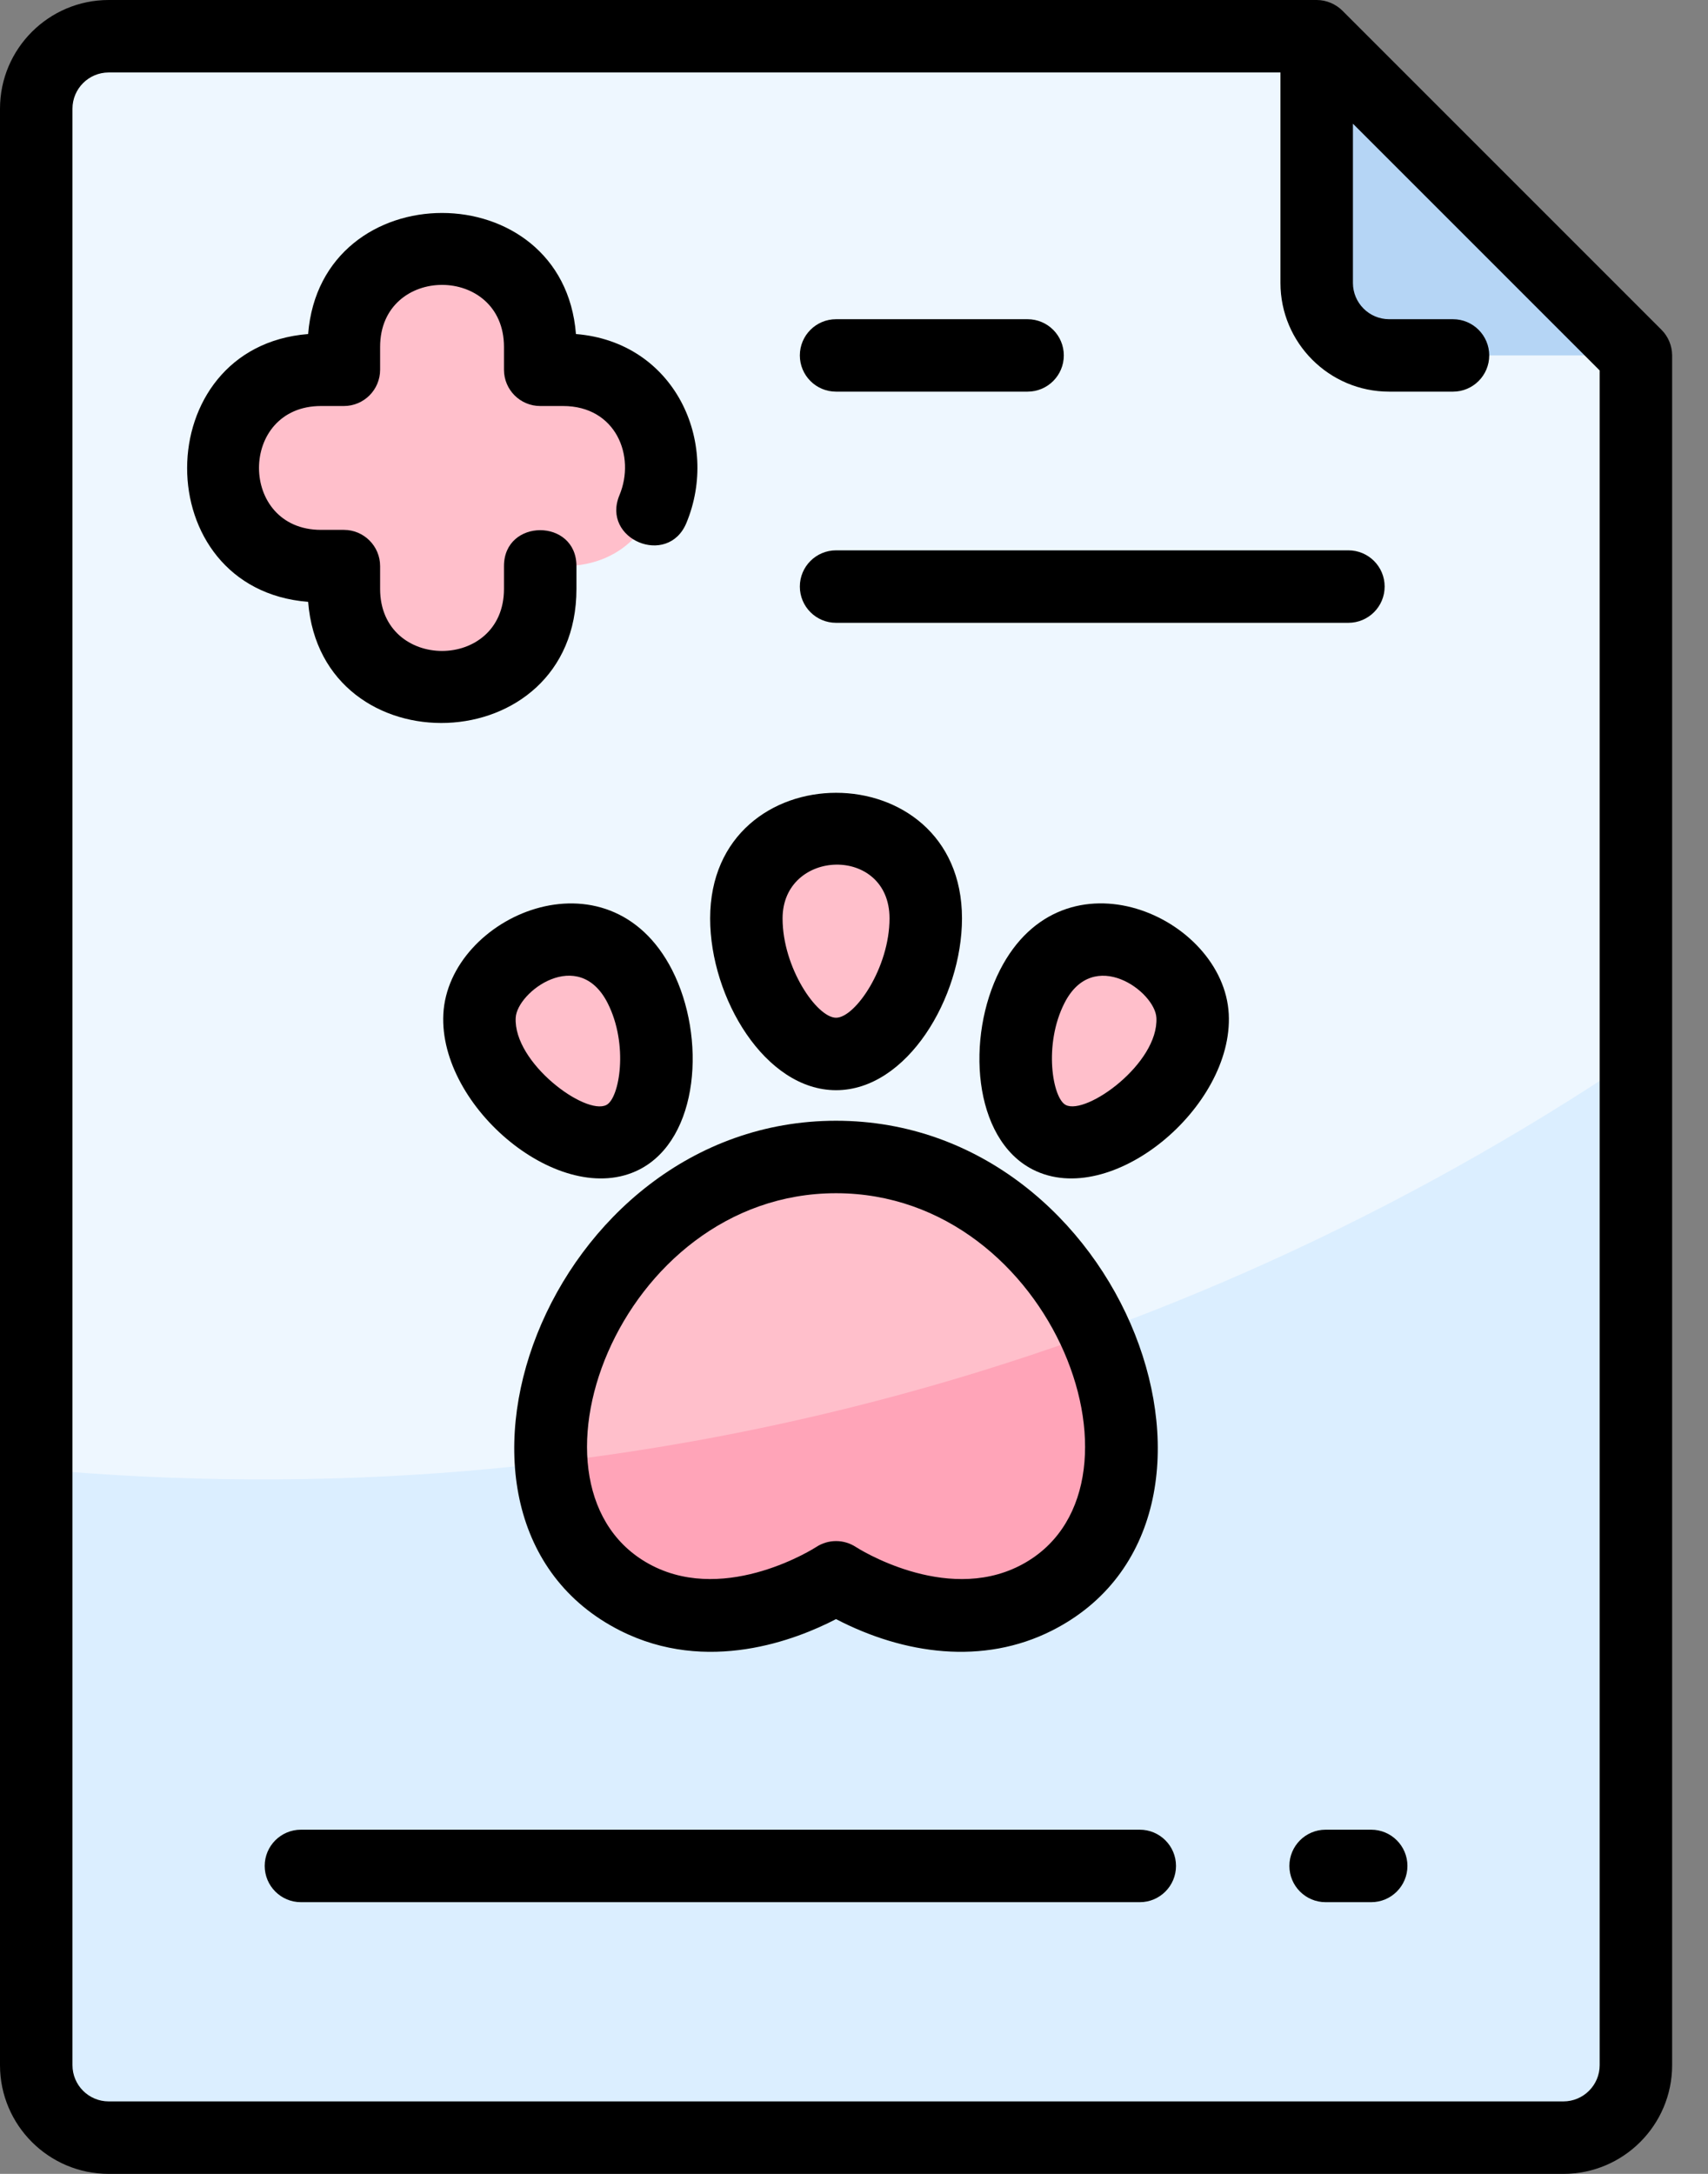
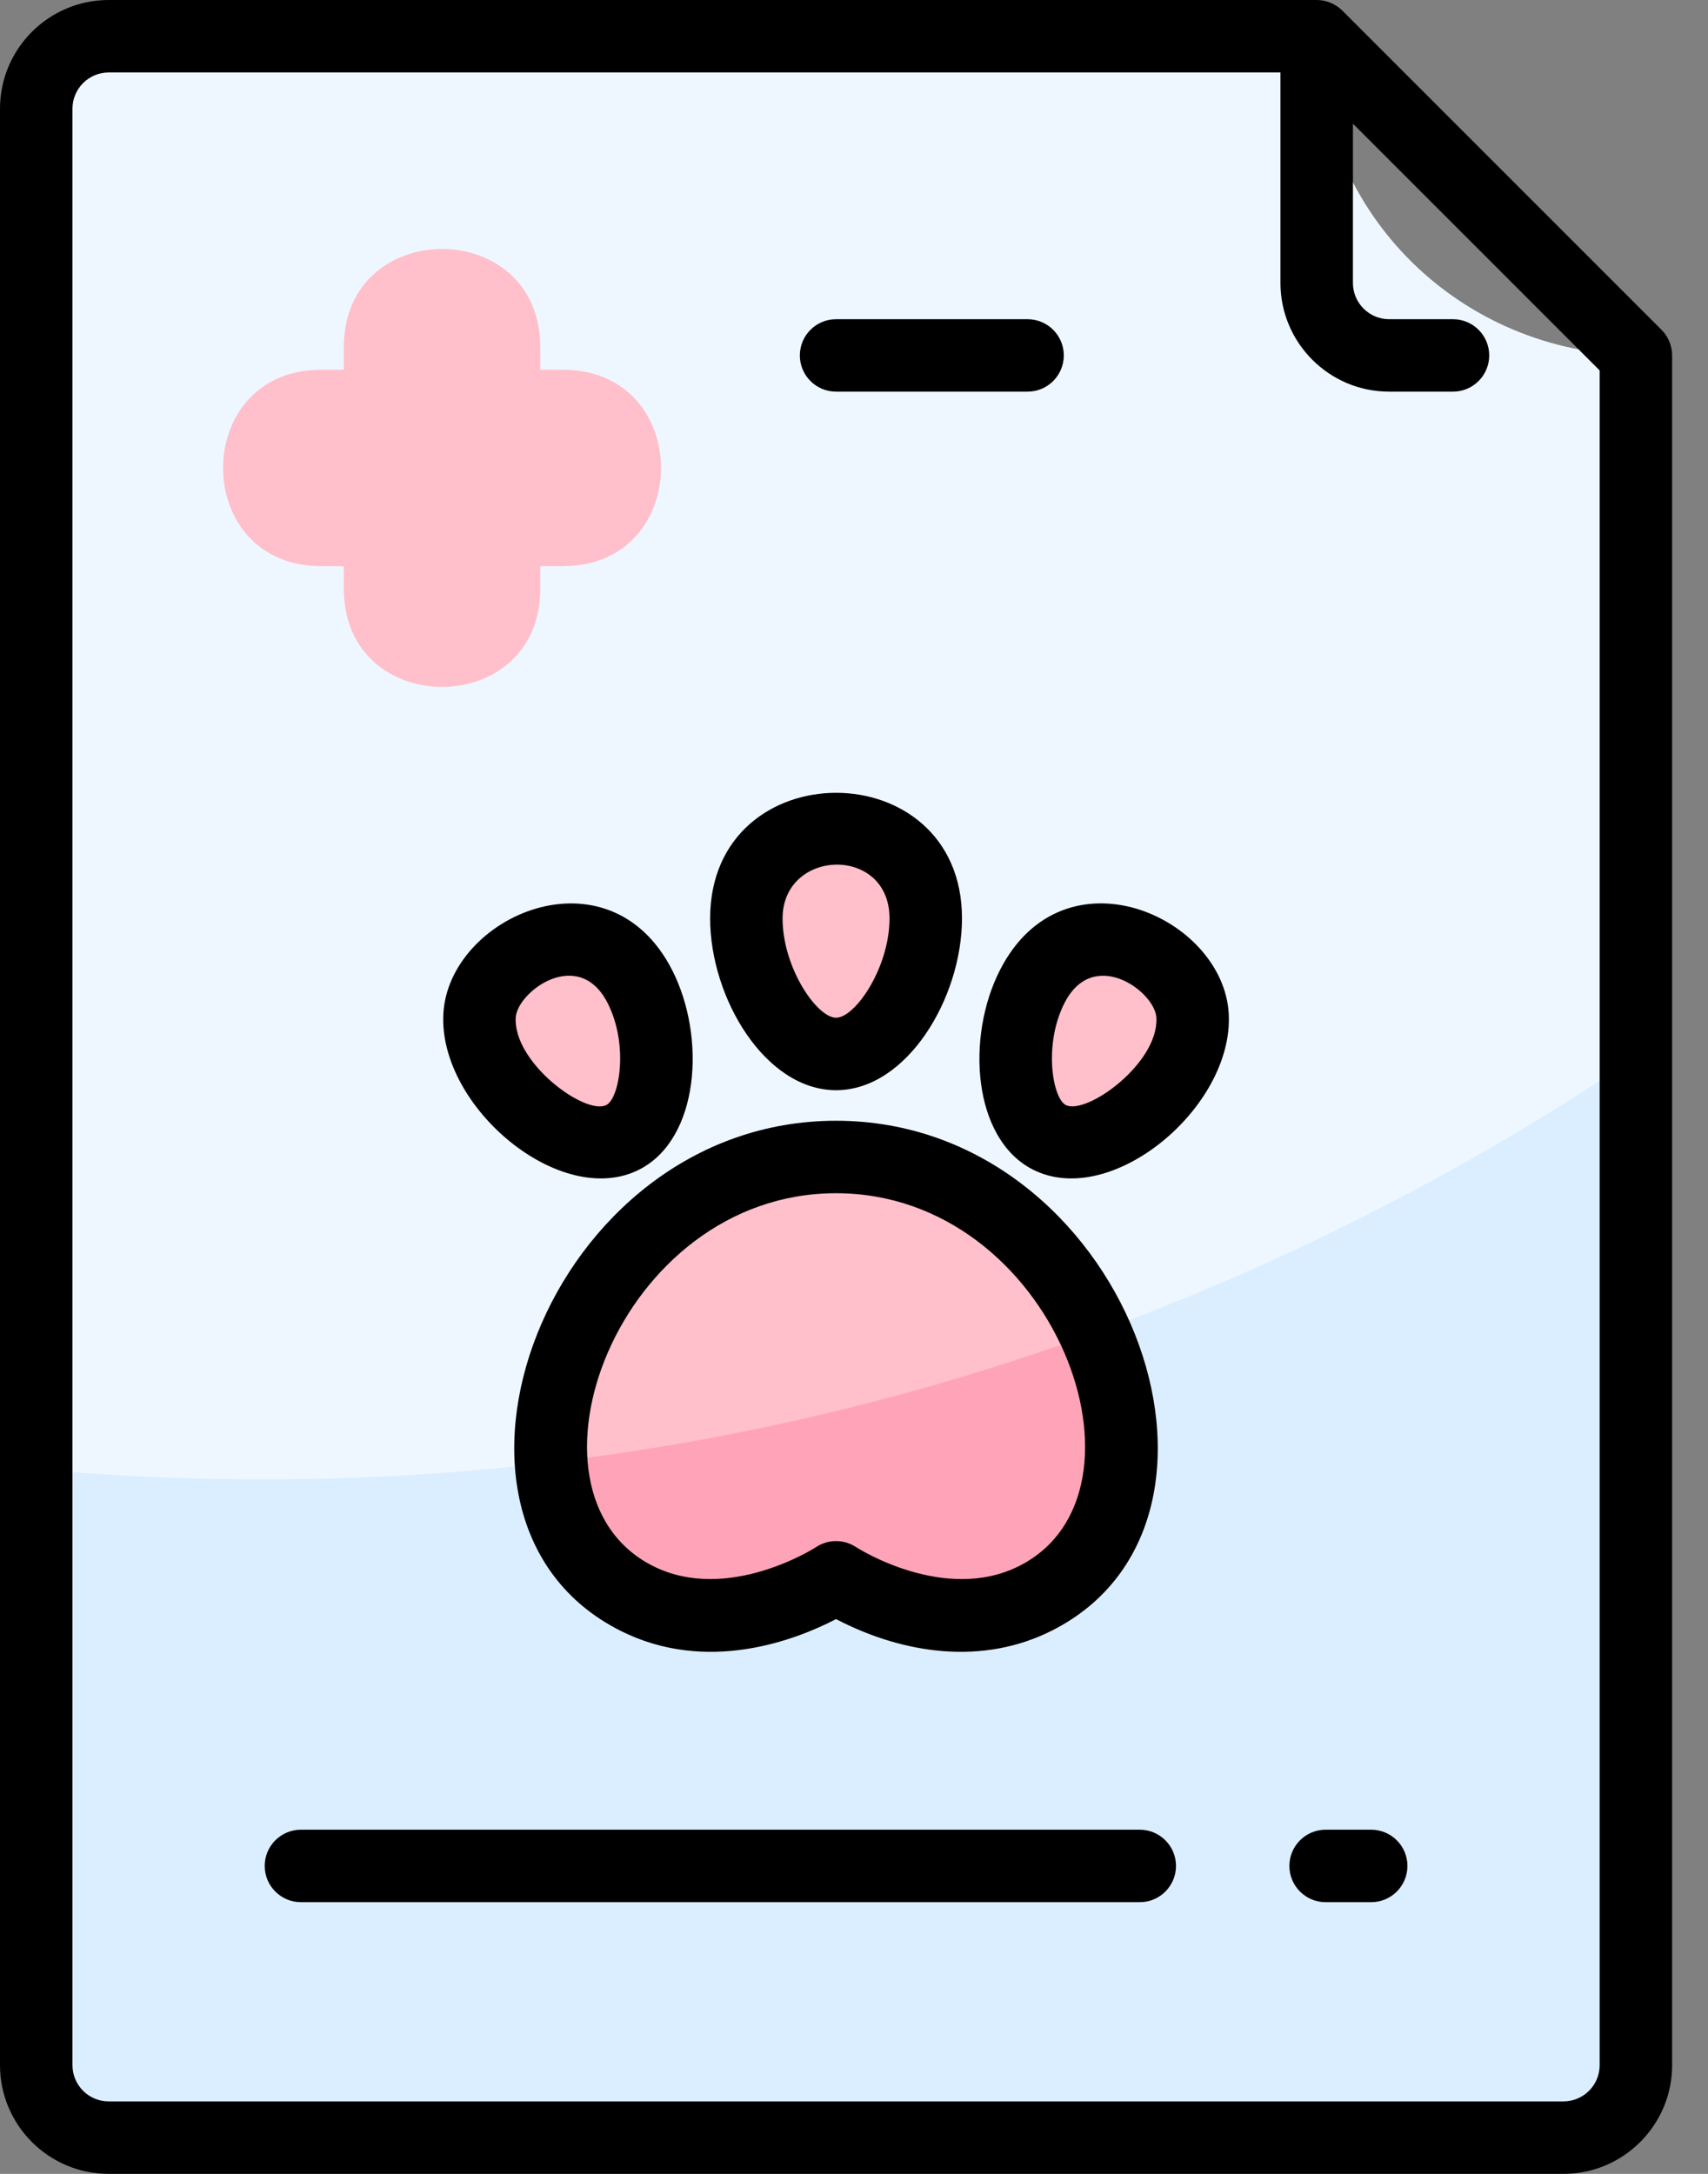
<svg xmlns="http://www.w3.org/2000/svg" width="44" height="56" viewBox="0 0 44 56" fill="none">
  <rect x="0" y="0" width="44" height="56" fill="#808080" stroke="none" />
  <path d="M33.919 0.934H2.8C1.768 0.934 0.933 1.769 0.933 2.8V53.2C0.933 54.232 1.768 55.067 2.8 55.067H40.275C41.307 55.067 42.142 54.232 42.142 53.2V9.156C37.663 9.079 33.978 5.578 33.919 0.934Z" fill="#DBEEFF" />
  <path d="M42.142 9.156V27.231C30.08 35.329 15.805 39.205 0.933 37.843V2.8C0.933 1.769 1.768 0.934 2.8 0.934H33.919C33.978 5.578 37.662 9.078 42.142 9.156Z" fill="#EEF7FF" />
  <path d="M21.538 29.805C28.093 29.805 31.372 38.795 26.681 41.17C24.291 42.38 21.706 40.743 21.538 40.633C21.369 40.743 18.783 42.38 16.394 41.17C11.703 38.795 14.981 29.805 21.538 29.805Z" fill="#FFA4B8" />
  <path d="M28.211 34.331C23.702 35.974 19.011 37.099 14.198 37.671C13.963 34.213 16.947 29.805 21.538 29.805C24.7 29.805 27.101 31.898 28.211 34.331Z" fill="#FFBFCB" />
  <path d="M29.476 24.506C32.736 26.171 28.781 30.19 27.03 29.297C25.284 28.407 26.211 22.84 29.476 24.506Z" fill="#FFBFCB" />
  <path d="M21.538 21.387C25.466 21.387 23.638 27.151 21.538 27.151C19.431 27.151 17.614 21.387 21.538 21.387Z" fill="#FFBFCB" />
  <path d="M13.6 24.506C16.864 22.84 17.791 28.407 16.045 29.297C14.294 30.19 10.339 26.171 13.6 24.506Z" fill="#FFBFCB" />
  <path d="M14.504 9.526C17.87 9.526 17.87 14.584 14.504 14.584H13.917V15.171C13.917 18.537 8.858 18.537 8.858 15.171V14.584H8.271C4.906 14.584 4.906 9.526 8.271 9.526H8.858V8.938C8.858 5.572 13.917 5.572 13.917 8.938V9.526H14.504Z" fill="#FFBFCB" />
-   <path d="M42.142 9.156H35.786C34.755 9.156 33.919 8.321 33.919 7.29V0.934L42.142 9.156Z" fill="#B5D5F5" />
  <path d="M42.802 8.496L34.58 0.273C34.414 0.108 34.174 0 33.92 0H2.8C1.256 0 0 1.256 0 2.8V53.2C0 54.744 1.256 56 2.8 56H40.276C41.819 56 43.076 54.744 43.076 53.2V9.156C43.075 8.908 42.977 8.671 42.802 8.496ZM41.209 53.2C41.209 53.715 40.79 54.133 40.275 54.133H2.8C2.285 54.133 1.867 53.715 1.867 53.2V2.8C1.867 2.285 2.285 1.867 2.8 1.867H32.986V7.289C32.986 8.833 34.242 10.089 35.786 10.089H37.431C37.946 10.089 38.364 9.671 38.364 9.156C38.364 8.641 37.946 8.223 37.431 8.223H35.786C35.272 8.223 34.853 7.804 34.853 7.289V3.187L41.209 9.543V53.2Z" fill="black" />
  <path d="M29.362 47.134H7.752C7.237 47.134 6.819 47.552 6.819 48.067C6.819 48.583 7.237 49.001 7.752 49.001H29.362C29.877 49.001 30.295 48.583 30.295 48.067C30.295 47.552 29.877 47.134 29.362 47.134Z" fill="black" />
  <path d="M35.323 47.134H34.149C33.634 47.134 33.216 47.552 33.216 48.067C33.216 48.583 33.634 49.001 34.149 49.001H35.323C35.839 49.001 36.257 48.583 36.257 48.067C36.257 47.552 35.839 47.134 35.323 47.134Z" fill="black" />
-   <path d="M14.85 15.17V14.583C14.85 13.349 12.983 13.349 12.983 14.583V15.17C12.983 17.302 9.792 17.302 9.792 15.17V14.583C9.792 14.068 9.374 13.65 8.859 13.65H8.271C6.139 13.65 6.139 10.459 8.271 10.459H8.859C9.374 10.459 9.792 10.041 9.792 9.525V8.938C9.792 6.806 12.983 6.806 12.983 8.938V9.525C12.983 10.041 13.401 10.459 13.917 10.459H14.504C15.866 10.459 16.379 11.747 15.958 12.756C15.482 13.896 17.205 14.614 17.681 13.475C18.553 11.384 17.377 8.81 14.837 8.605C14.51 4.447 8.266 4.446 7.938 8.605C3.792 8.933 3.771 15.175 7.938 15.504C8.278 19.814 14.85 19.619 14.85 15.17Z" fill="black" />
  <path d="M15.972 42.003C18.221 43.142 20.52 42.238 21.537 41.709C23.288 42.62 25.326 42.902 27.103 42.003C32.74 39.149 29.009 28.871 21.537 28.871C14.068 28.871 10.33 39.147 15.972 42.003ZM21.537 30.738C27.177 30.738 29.989 38.45 26.26 40.338C24.324 41.318 22.072 39.867 22.049 39.852C21.739 39.648 21.337 39.648 21.026 39.852C21.004 39.867 18.749 41.317 16.815 40.338C13.088 38.451 15.895 30.738 21.537 30.738Z" fill="black" />
  <path d="M21.538 28.084C23.365 28.084 24.782 25.704 24.782 23.657C24.782 19.343 18.294 19.346 18.294 23.66C18.294 25.706 19.711 28.084 21.538 28.084ZM22.915 23.657C22.915 24.927 22.032 26.217 21.538 26.217C21.044 26.217 20.16 24.928 20.16 23.66C20.16 21.855 22.915 21.769 22.915 23.657Z" fill="black" />
  <path d="M16.47 30.128C18.019 29.337 18.196 26.716 17.315 24.989C15.678 21.783 11.552 23.598 11.421 26.122C11.297 28.523 14.452 31.158 16.47 30.128ZM15.652 25.837C16.198 26.908 15.961 28.292 15.621 28.465C15.08 28.742 13.225 27.38 13.285 26.218C13.32 25.546 14.905 24.373 15.652 25.837Z" fill="black" />
  <path d="M25.761 24.988C24.879 26.715 25.056 29.337 26.606 30.128C28.625 31.158 31.779 28.523 31.654 26.122C31.525 23.616 27.404 21.77 25.761 24.988ZM27.455 28.465C27.114 28.291 26.877 26.907 27.423 25.837C28.168 24.377 29.756 25.543 29.79 26.218C29.851 27.393 27.984 28.736 27.455 28.465Z" fill="black" />
-   <path d="M21.538 16.044H34.736C35.252 16.044 35.67 15.626 35.67 15.11C35.67 14.595 35.252 14.177 34.736 14.177H21.538C21.022 14.177 20.605 14.595 20.605 15.11C20.605 15.626 21.022 16.044 21.538 16.044Z" fill="black" />
  <path d="M21.538 10.089H26.472C26.987 10.089 27.405 9.671 27.405 9.156C27.405 8.641 26.987 8.223 26.472 8.223H21.538C21.022 8.223 20.605 8.641 20.605 9.156C20.605 9.671 21.022 10.089 21.538 10.089Z" fill="black" />
</svg>